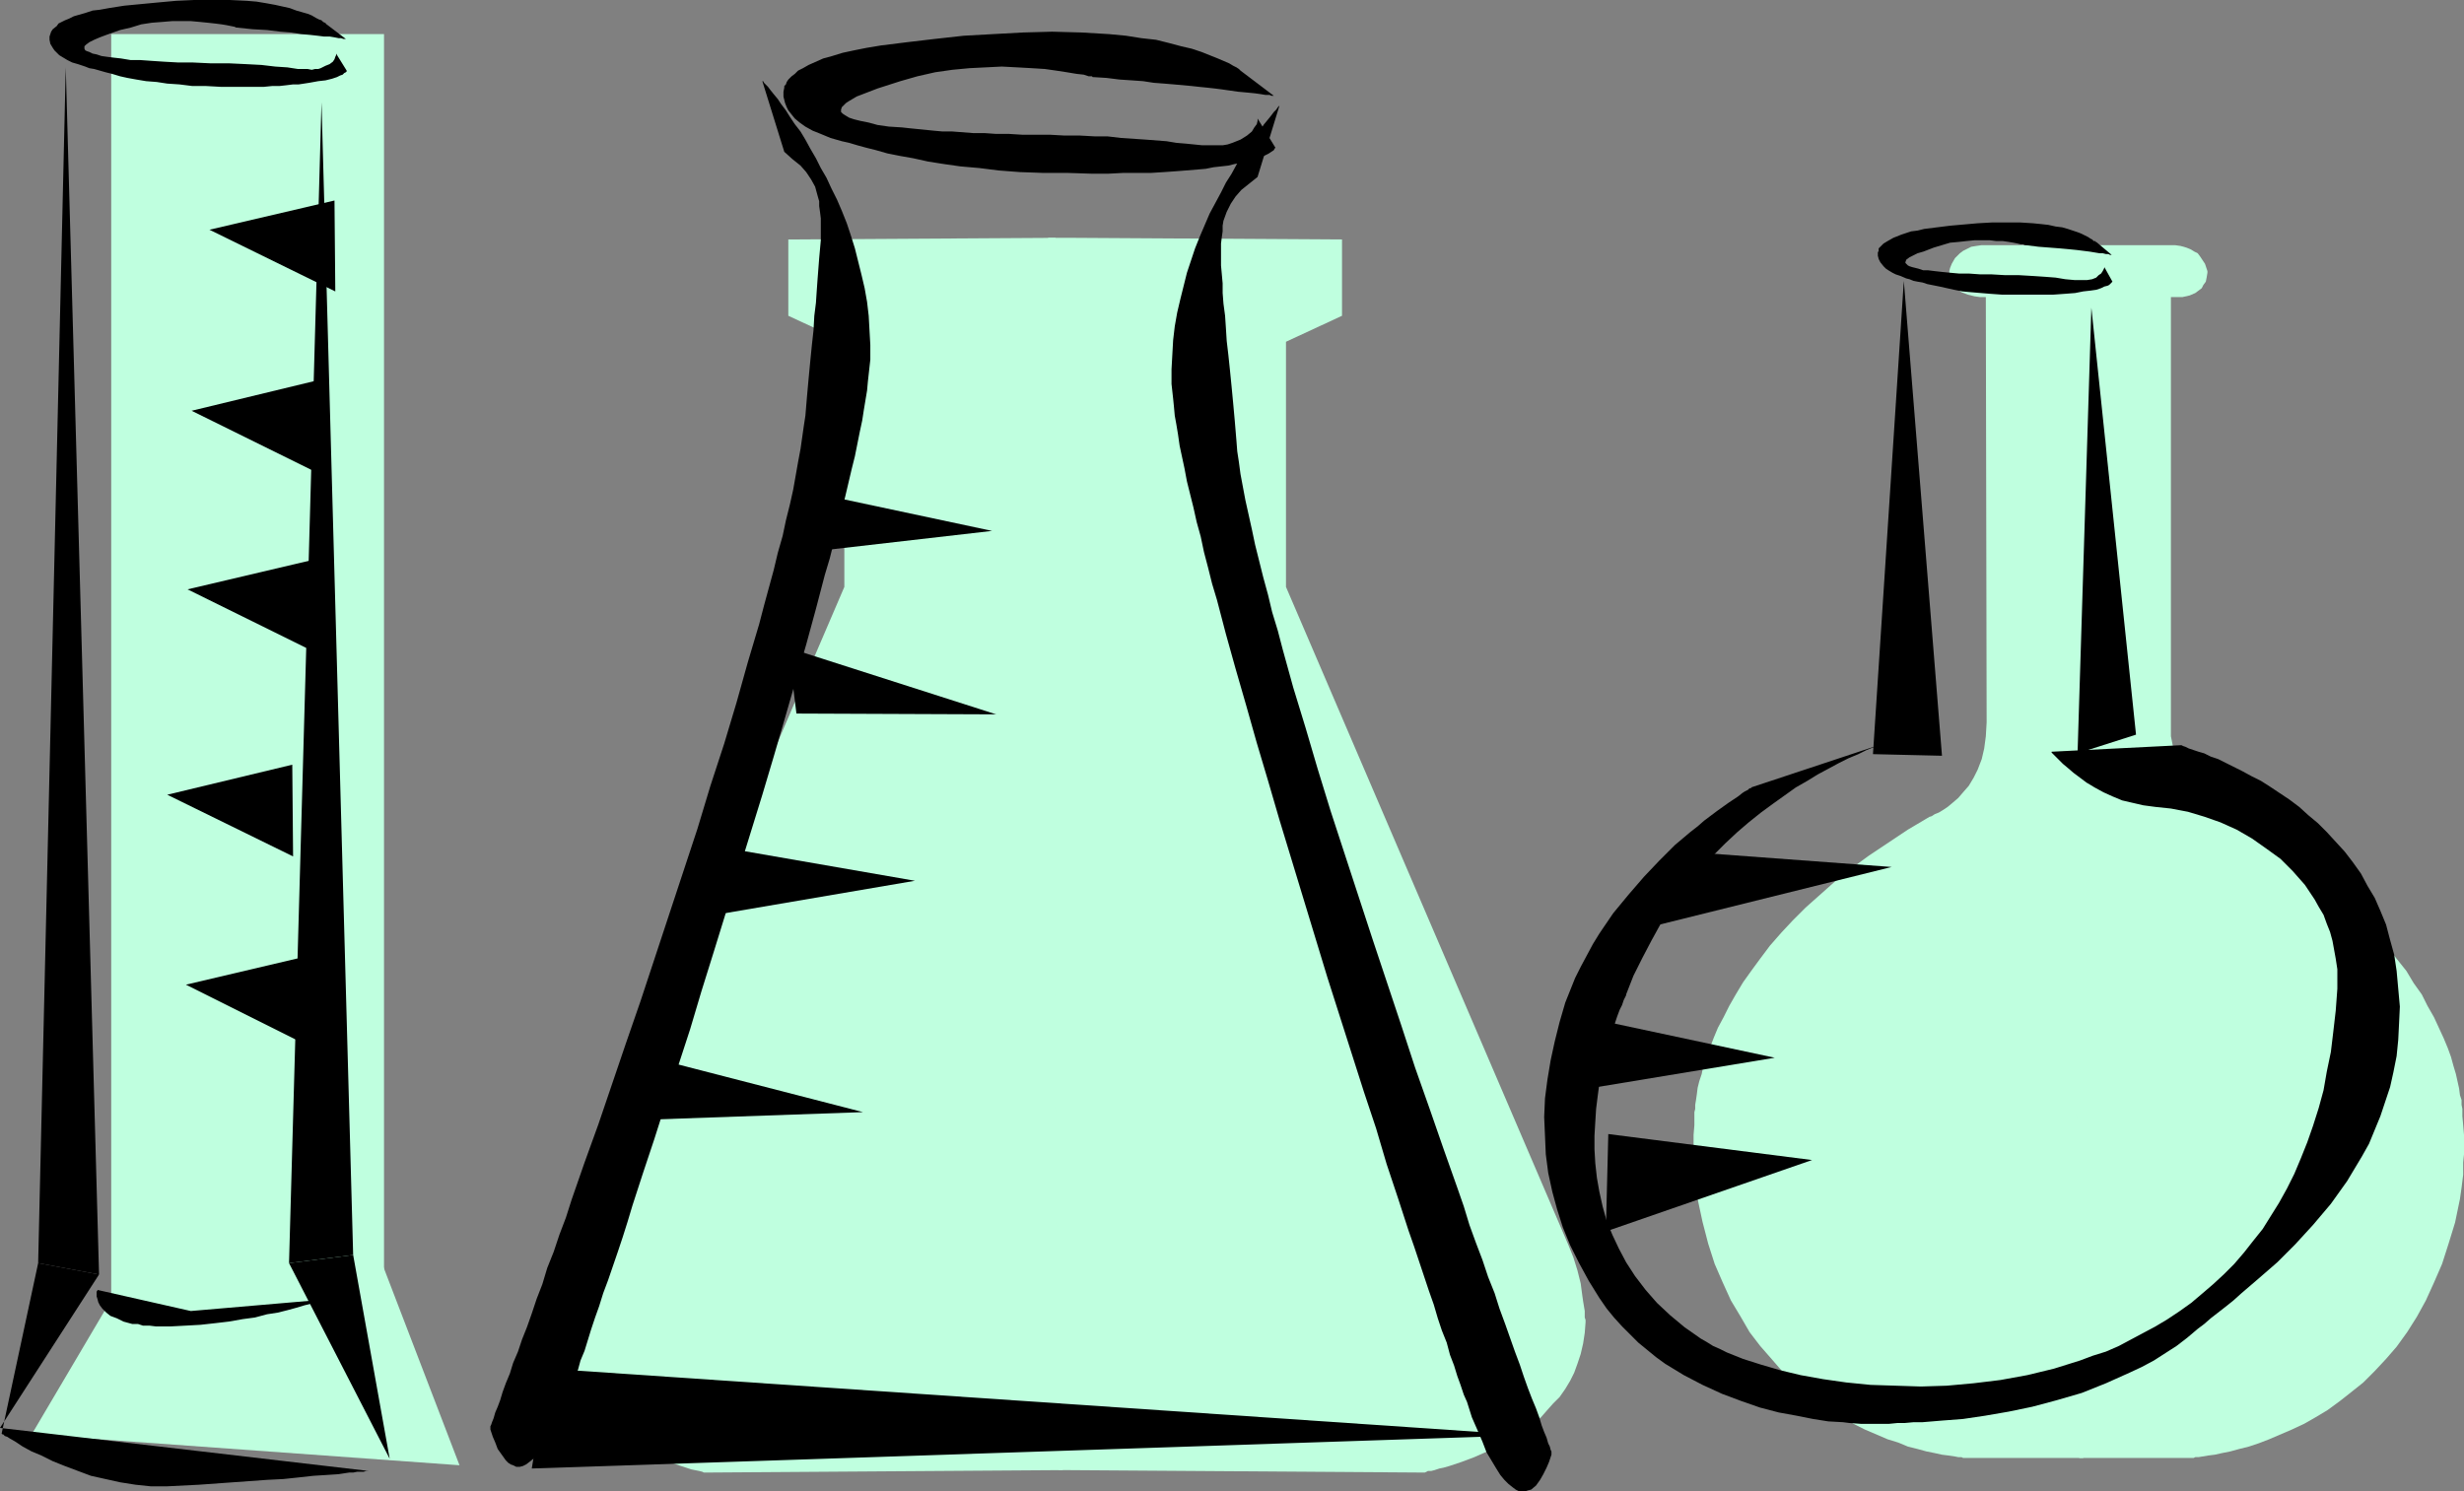
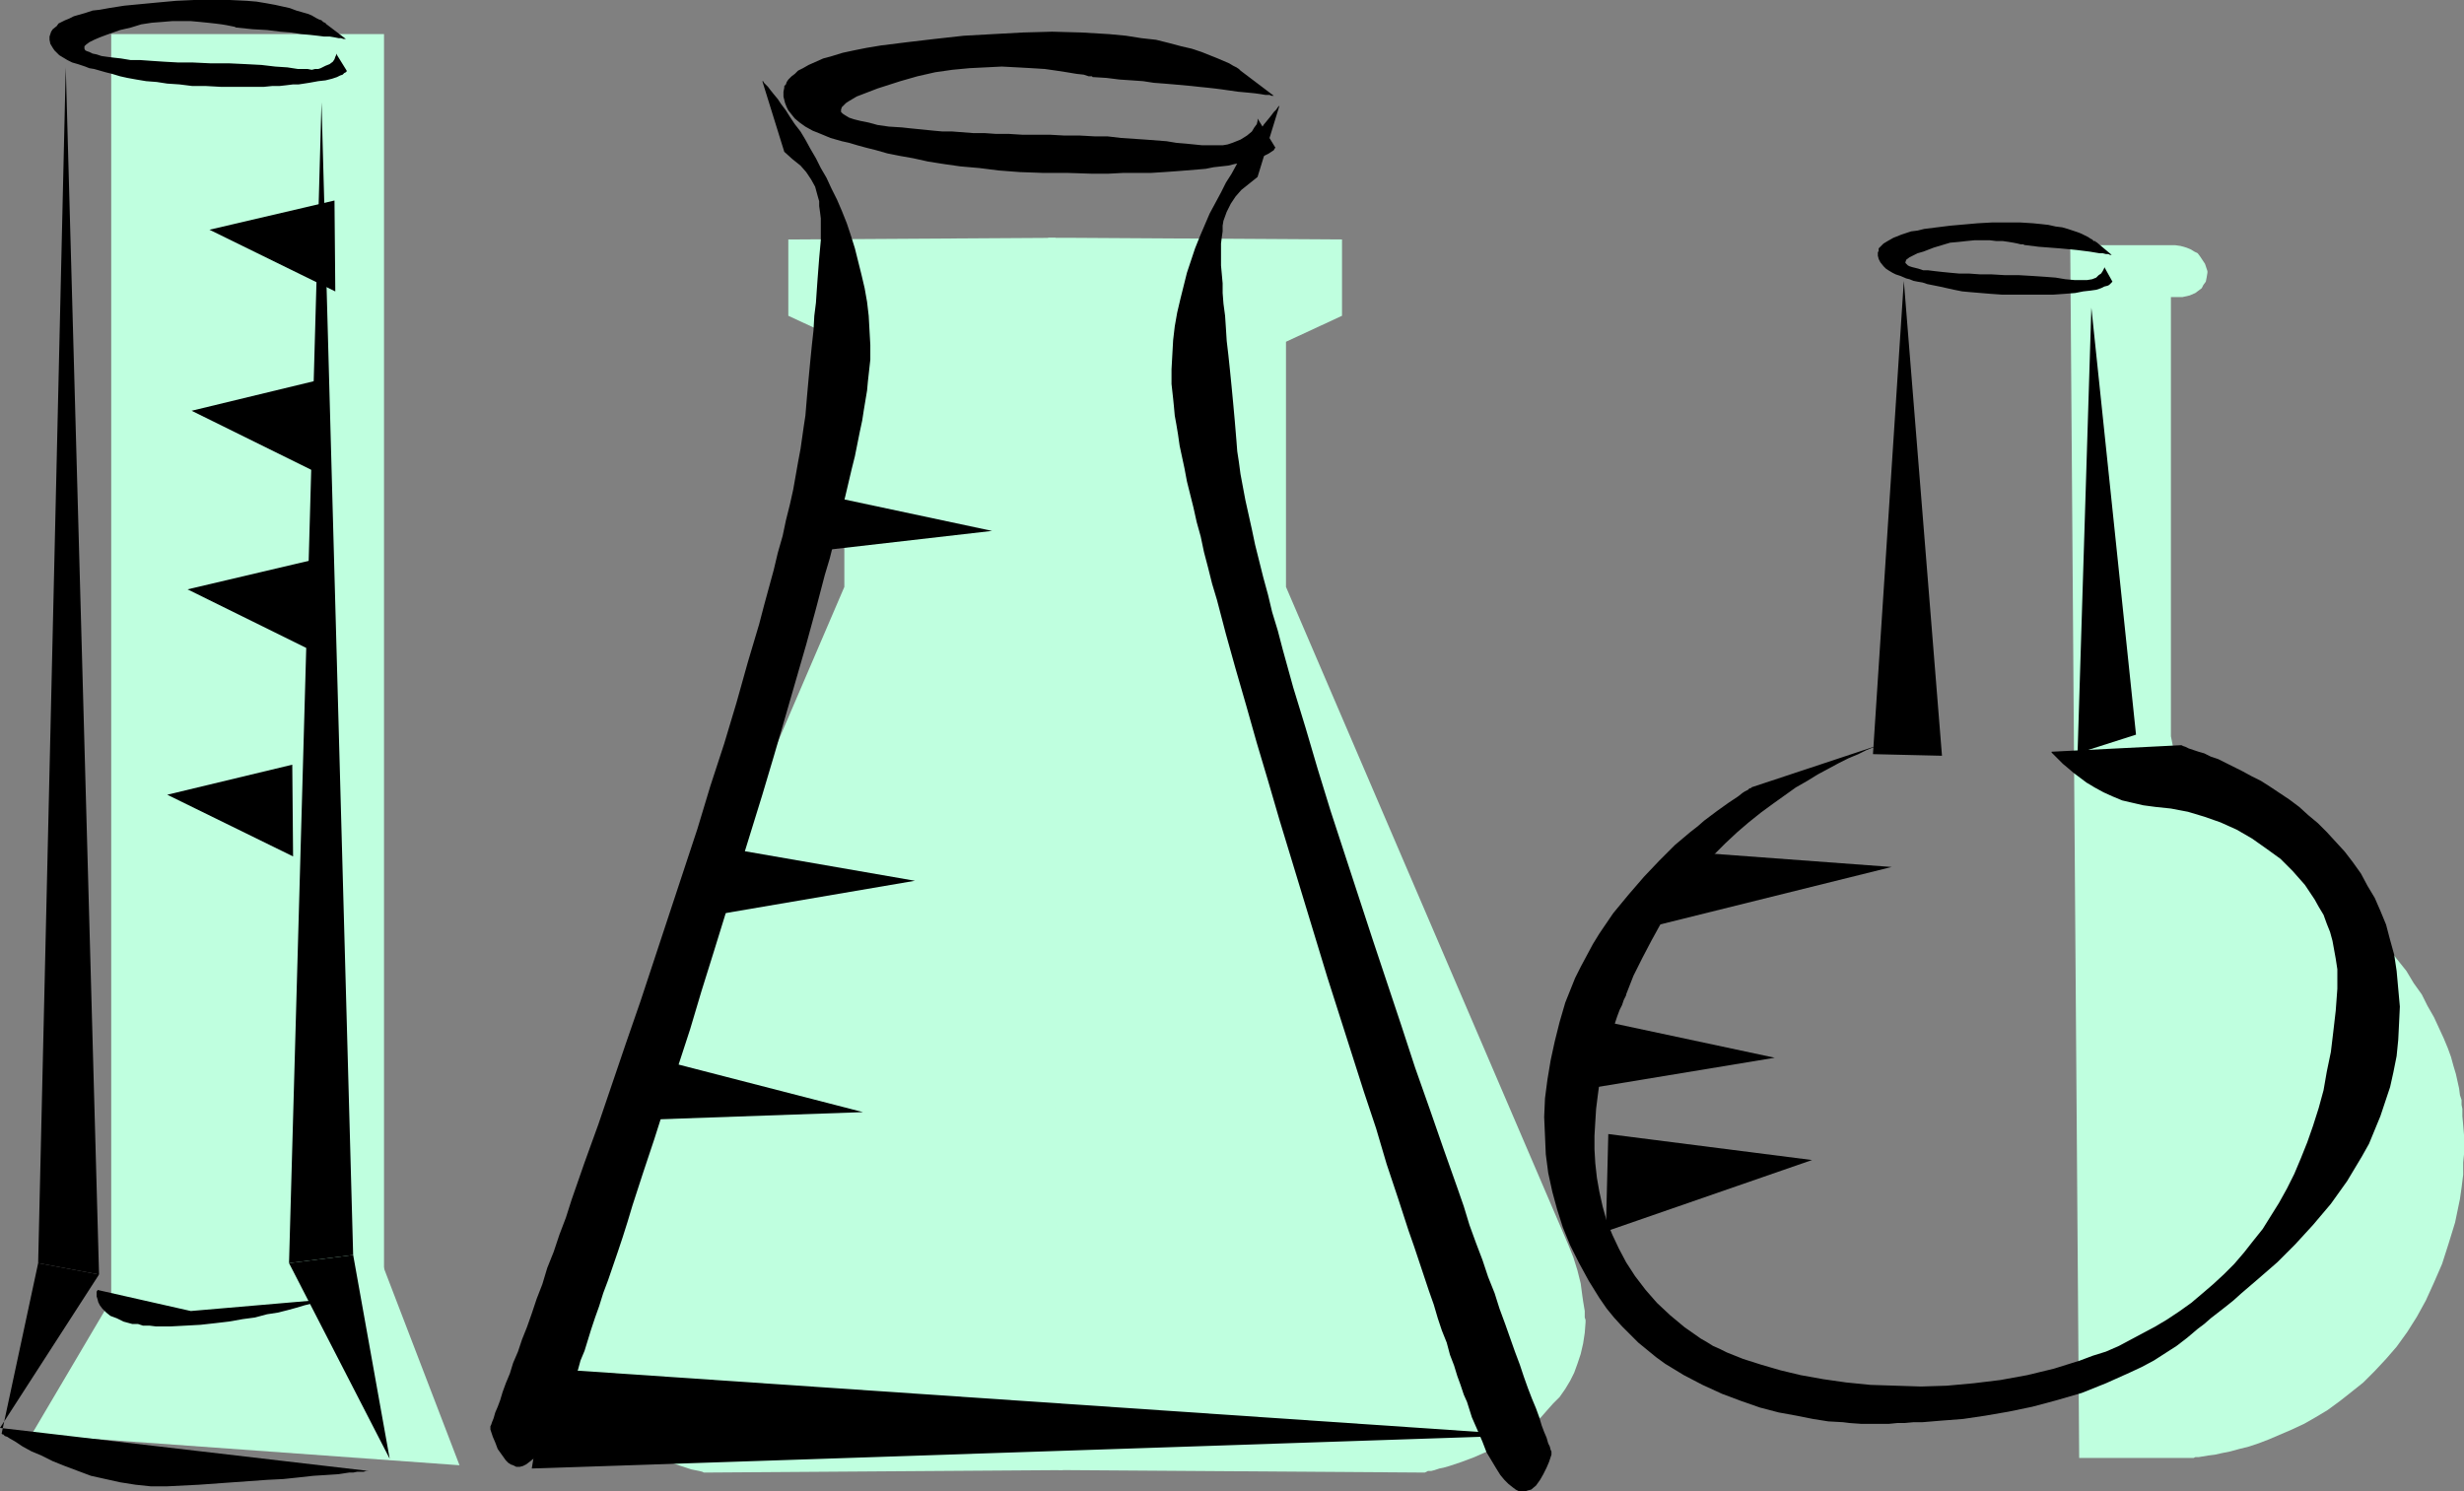
<svg xmlns="http://www.w3.org/2000/svg" xmlns:ns1="http://sodipodi.sourceforge.net/DTD/sodipodi-0.dtd" xmlns:ns2="http://www.inkscape.org/namespaces/inkscape" version="1.0" width="129.766mm" height="78.546mm" id="svg32" ns1:docname="Chemistry - Test Tubes 6.wmf">
  <rect width="100%" height="100%" fill="#808080" stroke="none" />
  <ns1:namedview id="namedview32" pagecolor="#ffffff" bordercolor="#000000" borderopacity="0.25" ns2:showpageshadow="2" ns2:pageopacity="0.0" ns2:pagecheckerboard="0" ns2:deskcolor="#d1d1d1" ns2:document-units="mm" />
  <defs id="defs1">
    <pattern id="WMFhbasepattern" patternUnits="userSpaceOnUse" width="6" height="6" x="0" y="0" />
  </defs>
  <path style="fill:#bfffdf;fill-opacity:1;fill-rule:evenodd;stroke:none" d="M 22.139,258.729 6.302,285.556 91.465,291.697 76.275,252.104 Z" id="path1" />
  <path style="fill:#bfffdf;fill-opacity:1;fill-rule:evenodd;stroke:none" d="M 76.437,258.729 V 6.787 H 22.139 V 258.729 Z" id="path2" />
  <path style="fill:#bfffdf;fill-opacity:1;fill-rule:evenodd;stroke:none" d="m 211.534,292.666 -71.104,0.485 v 0 h -0.323 l -0.323,-0.162 -0.646,-0.162 -0.808,-0.162 -0.808,-0.162 -0.97,-0.323 -0.97,-0.323 -2.424,-0.808 -2.747,-0.97 -2.747,-1.293 -3.07,-1.454 -2.909,-1.778 -2.909,-2.101 -1.454,-1.293 -1.293,-1.293 -1.293,-1.293 -1.131,-1.454 -1.131,-1.454 -0.97,-1.616 -0.808,-1.778 -0.808,-1.778 -0.646,-1.939 -0.323,-1.939 -0.323,-2.101 -0.162,-2.262 v -0.323 -0.646 l 0.162,-0.485 v -0.808 l 0.162,-0.97 0.162,-0.97 v -0.97 l 0.485,-2.424 0.646,-2.586 0.808,-2.586 0.97,-2.586 56.237,-131.062 V 68.036 L 156.913,62.864 V 47.673 l 53.166,-0.323 z" id="path3" />
  <path style="fill:#bfffdf;fill-opacity:1;fill-rule:evenodd;stroke:none" d="m 210.726,292.666 h 1.778 l 70.942,0.485 h 0.162 l 0.323,-0.162 0.323,-0.162 h 0.646 l 0.646,-0.162 0.97,-0.323 0.808,-0.162 1.131,-0.323 2.424,-0.808 2.586,-0.97 2.909,-1.293 2.909,-1.616 3.07,-1.778 2.909,-2.101 1.454,-1.131 1.131,-1.293 1.293,-1.454 1.293,-1.293 1.131,-1.616 0.97,-1.616 0.808,-1.616 0.646,-1.778 0.646,-1.939 0.485,-2.101 0.323,-2.101 0.162,-2.101 v -0.485 l -0.162,-0.485 v -0.646 -0.646 l -0.162,-0.97 -0.162,-0.97 -0.162,-1.131 -0.323,-2.424 -0.646,-2.586 -0.808,-2.586 -0.97,-2.424 -56.237,-131.062 V 68.036 L 267.125,62.864 V 47.673 l -53.166,-0.323 h -5.333 z" id="path4" />
-   <path style="fill:#bfffdf;fill-opacity:1;fill-rule:evenodd;stroke:none" d="m 413.211,48.805 h -17.291 -1.454 l -1.131,0.162 -0.97,0.162 -0.97,0.485 -0.646,0.323 -0.646,0.485 -0.485,0.485 -0.485,0.485 -0.646,1.131 -0.323,0.808 -0.162,0.646 v 0.162 l 0.162,0.97 0.162,0.808 0.485,0.808 0.485,0.646 1.131,0.808 1.293,0.485 1.293,0.323 1.131,0.162 h 1.131 l 0.162,84.519 v 0.162 l -0.162,2.747 -0.323,2.424 -0.485,2.101 -0.808,2.101 -0.808,1.616 -0.97,1.616 -1.131,1.293 -0.97,1.131 -1.131,0.97 -0.97,0.808 -0.97,0.646 -0.808,0.485 -0.808,0.323 -0.485,0.323 -0.323,0.162 h -0.162 l -4.363,2.586 -3.878,2.586 -3.878,2.586 -3.555,2.586 -3.232,2.586 -2.909,2.586 -2.909,2.586 -2.586,2.586 -2.262,2.424 -2.262,2.586 -1.939,2.586 -1.778,2.424 -1.616,2.262 -1.454,2.424 -1.293,2.262 -1.131,2.262 -1.131,2.101 -0.808,1.939 -0.808,2.101 -0.646,1.778 -0.646,1.778 -0.323,1.616 -0.485,1.454 -0.323,1.293 -0.162,1.293 -0.162,1.131 -0.162,0.97 v 0.808 l -0.162,0.646 v 0.808 1.778 l -0.162,1.939 v 3.717 1.616 1.778 l 0.162,0.485 v 0.323 l 0.323,2.424 0.323,2.424 0.97,4.525 1.131,4.363 1.293,4.04 1.616,3.717 1.616,3.555 1.939,3.232 1.778,3.07 2.101,2.747 2.262,2.586 2.101,2.424 2.424,2.262 2.262,1.939 2.262,1.778 2.586,1.616 2.262,1.454 2.424,1.454 2.262,1.131 2.262,0.97 2.262,0.97 2.101,0.646 1.939,0.808 1.939,0.485 1.778,0.485 1.616,0.323 1.454,0.323 1.293,0.162 1.131,0.162 0.808,0.162 h 0.646 l 0.323,0.162 h 0.162 22.624 1.131 z" id="path5" />
  <path style="fill:#bfffdf;fill-opacity:1;fill-rule:evenodd;stroke:none" d="m 413.857,290.242 h 22.624 0.162 l 0.323,-0.162 h 0.646 l 0.97,-0.162 0.97,-0.162 1.293,-0.162 1.454,-0.323 1.616,-0.323 1.778,-0.485 1.939,-0.485 1.939,-0.646 2.101,-0.808 2.262,-0.97 2.262,-0.97 2.424,-1.131 2.262,-1.293 2.424,-1.454 2.424,-1.778 2.262,-1.778 2.424,-1.939 2.262,-2.262 2.262,-2.424 2.101,-2.424 2.101,-2.909 1.939,-3.07 1.778,-3.232 1.616,-3.555 1.616,-3.717 1.293,-4.04 1.293,-4.202 0.97,-4.687 0.323,-2.262 0.323,-2.586 v -0.323 -0.323 -1.778 l 0.162,-1.616 v -3.879 l -0.162,-1.939 -0.162,-1.778 v -0.808 -0.646 l -0.162,-0.808 v -0.97 l -0.323,-0.97 -0.162,-1.293 -0.323,-1.454 -0.323,-1.454 -0.485,-1.616 -0.485,-1.778 -0.646,-1.778 -0.808,-1.939 -0.97,-2.101 -0.97,-2.101 -1.293,-2.262 -1.131,-2.262 -1.616,-2.262 -1.454,-2.424 -1.939,-2.424 -1.939,-2.586 -2.262,-2.424 -2.262,-2.586 -2.586,-2.586 -2.747,-2.586 -3.07,-2.586 -3.232,-2.586 -3.555,-2.586 -3.717,-2.586 -4.04,-2.586 -4.363,-2.424 -0.162,-0.162 -0.323,-0.162 -0.485,-0.162 -0.646,-0.323 -0.97,-0.646 -0.97,-0.646 -0.97,-0.646 -1.131,-0.97 -0.97,-1.131 -0.97,-1.454 -0.97,-1.454 -0.808,-1.778 -0.808,-2.101 -0.485,-2.101 -0.485,-2.424 v -2.747 -84.681 h 1.131 1.131 l 1.454,-0.323 1.131,-0.485 0.646,-0.485 0.646,-0.485 0.323,-0.646 0.485,-0.646 0.162,-0.808 0.162,-0.97 v -0.323 l -0.162,-0.485 -0.323,-0.97 -0.646,-0.97 -0.323,-0.485 -0.485,-0.646 -0.646,-0.323 -0.808,-0.485 -0.808,-0.323 -1.131,-0.323 -1.131,-0.162 h -1.293 -17.453 -2.101 z" id="path6" />
  <path style="fill:#000000;fill-opacity:1;fill-rule:evenodd;stroke:none" d="M 7.595,251.457 19.715,253.72 13.09,13.413 Z" id="path7" />
  <path style="fill:#000000;fill-opacity:1;fill-rule:evenodd;stroke:none" d="M 57.53,251.457 70.296,249.841 63.994,20.362 Z" id="path8" />
  <path style="fill:#000000;fill-opacity:1;fill-rule:evenodd;stroke:none" d="M 0,284.263 19.715,253.72 7.595,251.457 0.323,285.394 v 0 l 0.162,0.162 h 0.162 l 0.323,0.323 0.485,0.162 0.485,0.323 1.131,0.646 1.454,0.97 1.778,0.97 1.939,0.808 2.262,1.131 2.424,0.97 2.586,0.97 2.586,0.97 2.909,0.646 2.909,0.646 3.07,0.485 3.07,0.323 h 3.07 l 3.232,-0.162 3.232,-0.162 6.787,-0.485 6.787,-0.485 3.232,-0.162 3.07,-0.323 2.909,-0.323 2.586,-0.162 2.424,-0.162 2.101,-0.323 h 0.808 l 0.808,-0.162 h 0.808 0.485 l 0.485,-0.162 h 0.323 0.162 z" id="path9" />
  <path style="fill:#000000;fill-opacity:1;fill-rule:evenodd;stroke:none" d="m 57.53,251.457 12.766,-1.616 7.272,40.563 z" id="path10" />
  <path style="fill:#000000;fill-opacity:1;fill-rule:evenodd;stroke:none" d="m 37.976,260.992 26.341,-2.262 h -0.162 l -0.485,0.162 -0.808,0.323 -0.97,0.323 -1.293,0.323 -1.616,0.485 -1.778,0.485 -1.939,0.485 -2.101,0.323 -2.424,0.646 -2.424,0.323 -2.747,0.485 -2.747,0.323 -2.909,0.323 -2.909,0.162 -3.07,0.162 h -2.909 l -1.293,-0.162 h -1.293 l -0.97,-0.323 H 26.341 l -1.778,-0.485 -1.293,-0.646 -1.293,-0.485 -0.808,-0.646 -0.808,-0.808 -0.485,-0.646 -0.323,-0.646 -0.162,-0.646 -0.162,-0.485 v -0.97 l 0.162,-0.162 v -0.162 z" id="path11" />
  <path style="fill:#000000;fill-opacity:1;fill-rule:evenodd;stroke:none" d="m 151.742,16.16 h 0.162 l 0.162,0.323 0.323,0.323 0.485,0.485 0.485,0.646 0.646,0.808 0.808,0.97 0.646,0.97 0.97,1.293 0.808,1.293 0.97,1.454 1.131,1.454 0.97,1.616 0.97,1.778 1.131,1.939 0.97,1.939 1.131,1.939 0.97,2.101 1.131,2.262 0.97,2.262 0.97,2.424 0.808,2.424 0.808,2.586 0.646,2.586 0.646,2.586 0.646,2.747 0.485,2.747 0.323,2.747 0.162,2.909 0.162,2.909 v 2.909 l -0.323,2.909 -0.162,1.454 -0.162,1.778 -0.323,1.939 -0.323,1.939 -0.323,2.101 -0.485,2.262 -0.485,2.424 -0.485,2.424 -0.646,2.586 -0.646,2.747 -0.646,2.747 -0.808,3.07 -0.646,2.909 -0.808,3.07 -0.808,3.232 -0.97,3.232 -1.778,6.787 -1.939,7.111 -2.101,7.272 -2.101,7.272 -2.262,7.757 -2.262,7.595 -4.848,15.676 -4.848,15.676 -2.424,7.757 -2.262,7.595 -2.424,7.434 -2.424,7.272 -2.262,7.111 -2.262,6.787 -2.101,6.464 -0.97,3.232 -0.97,3.071 -0.97,2.909 -1.939,5.656 -0.97,2.586 -0.808,2.586 -0.808,2.262 -0.808,2.424 -0.646,2.101 -0.646,2.101 -0.808,1.939 -0.485,1.778 -0.646,1.616 -1.131,2.909 -0.97,2.586 -0.97,2.262 -0.97,2.101 -0.808,1.778 -0.97,1.454 -0.808,1.293 -0.808,0.97 -0.808,0.808 -0.808,0.646 -0.646,0.485 -0.646,0.323 -0.646,0.162 h -0.646 l -0.646,-0.323 -0.485,-0.162 -0.485,-0.323 -0.485,-0.485 -0.808,-1.131 -0.808,-1.131 -0.485,-1.293 -0.485,-1.131 -0.323,-0.97 -0.162,-0.485 v -0.323 -0.162 0 -0.162 l 0.162,-0.323 0.162,-0.485 0.323,-0.808 0.323,-1.131 0.485,-1.131 0.485,-1.293 0.485,-1.616 0.646,-1.778 0.808,-1.939 0.646,-2.101 0.97,-2.262 0.808,-2.424 0.97,-2.424 0.97,-2.747 0.97,-2.909 1.131,-2.909 0.97,-3.232 1.293,-3.232 1.131,-3.394 1.293,-3.394 1.131,-3.555 1.293,-3.717 1.293,-3.717 2.747,-7.595 2.747,-8.08 2.747,-8.08 2.909,-8.403 5.656,-17.13 5.656,-17.13 2.586,-8.565 2.747,-8.403 2.424,-8.08 2.262,-8.08 2.262,-7.595 0.97,-3.717 1.939,-7.111 0.808,-3.394 0.97,-3.394 0.646,-3.07 0.808,-3.232 0.646,-2.909 0.485,-2.747 0.485,-2.747 0.485,-2.586 0.323,-2.262 0.323,-2.262 0.323,-2.101 0.323,-3.879 0.323,-3.555 0.323,-3.394 0.323,-3.232 0.323,-2.909 0.162,-2.909 0.323,-2.586 0.162,-2.424 0.162,-2.262 0.162,-2.101 0.162,-2.101 0.162,-1.778 0.162,-1.778 v -4.363 l -0.162,-1.293 -0.162,-1.131 v -0.97 l -0.323,-1.131 -0.485,-1.778 -0.808,-1.454 -0.97,-1.454 -1.131,-1.293 -1.616,-1.293 -1.616,-1.454 z" id="path12" />
  <path style="fill:#000000;fill-opacity:1;fill-rule:evenodd;stroke:none" d="m 254.681,21.009 -0.162,0.162 -0.162,0.162 -0.323,0.485 -0.485,0.485 -0.485,0.646 -0.646,0.808 -0.808,0.97 -0.646,0.97 -0.97,1.131 -0.97,1.454 -0.808,1.293 -1.131,1.616 -0.97,1.616 -0.97,1.778 -1.131,1.778 -0.97,1.939 -1.131,2.101 -1.131,2.101 -0.97,2.262 -0.97,2.262 -0.97,2.424 -0.808,2.424 -0.808,2.424 -0.646,2.586 -0.646,2.586 -0.646,2.747 -0.485,2.747 -0.323,2.747 -0.162,2.909 -0.162,2.909 v 2.909 l 0.323,2.909 0.162,1.616 0.162,1.778 0.323,1.778 0.323,1.939 0.323,2.262 0.485,2.262 0.485,2.262 0.485,2.586 0.646,2.586 0.646,2.586 0.646,2.909 0.808,2.909 0.646,3.07 0.808,3.07 0.808,3.232 0.97,3.232 1.778,6.787 1.939,6.949 2.101,7.272 2.101,7.434 2.262,7.595 2.262,7.757 9.534,31.351 2.424,7.595 2.424,7.595 2.424,7.595 2.424,7.272 2.101,7.111 2.262,6.787 2.101,6.464 1.131,3.232 0.97,2.909 0.97,2.909 0.97,2.909 0.97,2.747 0.808,2.747 0.808,2.424 0.97,2.424 0.646,2.424 0.808,2.101 0.646,2.101 0.646,1.778 0.646,1.939 0.646,1.454 0.97,3.07 1.131,2.586 0.97,2.262 0.808,2.101 0.97,1.616 0.97,1.616 0.808,1.293 0.808,0.97 0.808,0.808 0.808,0.646 0.646,0.485 0.646,0.323 h 0.646 0.646 l 0.485,-0.162 0.646,-0.162 0.97,-0.808 0.808,-1.131 0.646,-1.131 0.646,-1.293 0.485,-1.131 0.323,-0.97 0.162,-0.485 v -0.323 -0.162 0 -0.162 l -0.162,-0.323 -0.162,-0.646 -0.323,-0.646 -0.323,-1.131 -0.485,-1.131 -0.485,-1.293 -0.485,-1.616 -0.646,-1.778 -0.808,-1.939 -0.808,-2.101 -0.808,-2.262 -0.808,-2.424 -0.97,-2.586 -0.97,-2.747 -0.97,-2.747 -1.131,-3.071 -0.97,-3.07 -1.293,-3.232 -1.131,-3.394 -1.293,-3.394 -1.293,-3.555 -1.131,-3.717 -1.293,-3.717 -2.747,-7.757 -2.747,-7.919 -2.909,-8.242 -2.747,-8.403 -5.656,-16.969 -5.656,-17.292 -2.747,-8.403 -2.586,-8.403 -2.424,-8.242 -2.424,-7.919 -2.101,-7.595 -0.97,-3.717 -1.131,-3.717 -0.808,-3.394 -0.97,-3.555 -0.808,-3.232 -0.808,-3.232 -0.646,-3.071 -0.646,-2.909 -0.646,-2.909 -0.485,-2.586 -0.485,-2.586 -0.323,-2.424 -0.323,-2.101 -0.162,-2.101 -0.323,-3.879 -0.323,-3.555 -0.323,-3.394 -0.323,-3.232 -0.323,-3.07 -0.323,-2.747 -0.162,-2.586 -0.162,-2.424 -0.323,-2.424 -0.162,-2.101 V 56.4 l -0.162,-1.778 -0.162,-1.778 v -1.616 -1.454 -1.293 l 0.162,-1.293 0.162,-1.131 v -1.131 l 0.162,-0.97 0.646,-1.778 0.808,-1.616 0.97,-1.454 1.131,-1.293 1.616,-1.293 1.616,-1.293 z" id="path13" />
  <path style="fill:#000000;fill-opacity:1;fill-rule:evenodd;stroke:none" d="m 109.08,272.466 -3.232,19.877 198.121,-6.626 z" id="path14" />
  <path style="fill:#000000;fill-opacity:1;fill-rule:evenodd;stroke:none" d="m 372.811,150.131 13.736,0.323 -7.595,-94.539 z" id="path15" />
  <path style="fill:#000000;fill-opacity:1;fill-rule:evenodd;stroke:none" d="m 413.534,149.969 11.635,-3.717 -8.888,-85.004 z" id="path16" />
  <path style="fill:#000000;fill-opacity:1;fill-rule:evenodd;stroke:none" d="m 335.481,167.746 -2.586,1.616 43.632,3.232 -46.218,11.474 z" id="path17" />
  <path style="fill:#000000;fill-opacity:1;fill-rule:evenodd;stroke:none" d="m 316.897,202.814 0.162,13.736 36.198,-5.979 z" id="path18" />
  <path style="fill:#000000;fill-opacity:1;fill-rule:evenodd;stroke:none" d="m 320.129,225.762 -0.485,19.393 41.046,-14.221 z" id="path19" />
  <path style="fill:#000000;fill-opacity:1;fill-rule:evenodd;stroke:none" d="m 162.569,98.256 -3.07,11.797 37.976,-4.363 z" id="path20" />
-   <path style="fill:#000000;fill-opacity:1;fill-rule:evenodd;stroke:none" d="m 156.913,128.961 1.616,13.09 39.754,0.162 z" id="path21" />
  <path style="fill:#000000;fill-opacity:1;fill-rule:evenodd;stroke:none" d="m 147.702,169.362 -6.302,12.928 40.723,-6.949 z" id="path22" />
  <path style="fill:#000000;fill-opacity:1;fill-rule:evenodd;stroke:none" d="m 130.411,210.733 -4.686,12.282 46.056,-1.616 z" id="path23" />
  <path style="fill:#000000;fill-opacity:1;fill-rule:evenodd;stroke:none" d="m 66.579,39.916 0.162,18.1 -25.048,-12.282 z" id="path24" />
  <path style="fill:#000000;fill-opacity:1;fill-rule:evenodd;stroke:none" d="m 62.862,75.793 0.162,18.261 -24.886,-12.282 z" id="path25" />
  <path style="fill:#000000;fill-opacity:1;fill-rule:evenodd;stroke:none" d="m 62.054,111.507 0.162,18.1 -24.886,-12.282 z" id="path26" />
  <path style="fill:#000000;fill-opacity:1;fill-rule:evenodd;stroke:none" d="m 58.176,152.232 0.162,18.261 -25.048,-12.282 z" id="path27" />
-   <path style="fill:#000000;fill-opacity:1;fill-rule:evenodd;stroke:none" d="m 61.731,190.209 0.162,18.261 -24.886,-12.444 z" id="path28" />
  <path style="fill:#000000;fill-opacity:1;fill-rule:evenodd;stroke:none" d="M 64.802,4.687 V 4.525 h -0.162 L 64.317,4.363 63.994,4.04 63.509,3.879 62.862,3.555 62.054,3.07 61.246,2.747 60.115,2.424 58.984,2.101 57.691,1.616 56.237,1.293 54.782,0.97 53.005,0.646 51.066,0.323 49.126,0.162 45.733,0 H 42.178 38.622 L 35.067,0.162 31.512,0.485 28.118,0.808 24.725,1.131 21.654,1.616 19.877,1.939 18.422,2.101 16.968,2.586 15.837,2.909 14.706,3.232 13.736,3.717 12.928,4.04 12.282,4.363 11.635,4.687 11.312,5.171 10.504,5.818 10.181,6.303 10.019,6.787 9.858,7.272 v 0.646 l 0.162,0.808 0.485,0.808 0.323,0.485 0.97,0.97 0.808,0.485 0.808,0.485 0.97,0.485 1.131,0.323 1.454,0.485 0.808,0.323 0.97,0.162 1.131,0.323 1.131,0.323 1.293,0.323 1.616,0.485 1.454,0.323 1.778,0.323 1.939,0.323 2.101,0.162 2.101,0.323 2.424,0.162 2.586,0.323 h 2.747 l 2.909,0.162 h 3.07 1.939 1.778 1.778 l 1.616,-0.162 h 1.454 l 1.454,-0.162 1.293,-0.162 h 1.131 l 2.101,-0.323 1.778,-0.323 1.454,-0.162 1.293,-0.323 0.97,-0.323 0.646,-0.323 0.485,-0.162 0.323,-0.323 0.323,-0.162 0.162,-0.162 V 14.06 L 66.902,10.666 v 0 0.323 l -0.162,0.323 -0.162,0.485 -0.323,0.485 -0.646,0.485 -0.808,0.323 -0.97,0.485 -0.485,0.162 h -0.646 l -0.646,0.162 -0.808,-0.162 h -1.939 l -2.101,-0.323 -2.424,-0.162 -2.747,-0.323 -3.07,-0.162 -3.394,-0.162 H 41.854 L 38.461,12.444 H 35.552 L 32.643,12.282 30.219,12.12 27.957,11.959 H 26.018 L 24.078,11.636 22.624,11.474 21.331,11.312 20.2,11.151 19.23,10.828 18.422,10.666 17.776,10.343 17.291,10.181 16.968,10.02 16.806,9.696 V 9.535 9.211 l 0.323,-0.323 0.646,-0.485 0.97,-0.485 1.131,-0.485 1.293,-0.485 2.747,-0.97 2.101,-0.485 2.101,-0.646 2.101,-0.323 2.101,-0.162 1.939,-0.162 h 1.939 1.778 l 1.778,0.162 1.616,0.162 1.454,0.162 1.293,0.162 0.97,0.162 0.808,0.162 0.808,0.162 0.323,0.162 h 0.162 l 3.07,0.323 2.909,0.162 2.586,0.323 2.101,0.162 2.101,0.323 1.778,0.162 1.454,0.162 1.293,0.162 h 1.131 l 0.97,0.162 0.808,0.162 h 0.485 l 0.485,0.162 h 0.323 0.162 v 0 z" id="path29" />
  <path style="fill:#000000;fill-opacity:1;fill-rule:evenodd;stroke:none" d="m 417.251,48.158 h -0.162 v -0.162 h -0.323 l -0.323,-0.323 -0.323,-0.162 -0.485,-0.323 -0.646,-0.323 -0.646,-0.323 -0.808,-0.323 -0.97,-0.323 -0.97,-0.323 -1.131,-0.323 -1.293,-0.162 -1.454,-0.323 -1.454,-0.162 -1.616,-0.162 -2.586,-0.162 h -2.747 -2.747 l -2.909,0.162 -5.494,0.485 -2.586,0.323 -2.586,0.323 -1.293,0.323 -1.293,0.162 -0.97,0.323 -0.97,0.323 -0.808,0.323 -0.808,0.323 -1.131,0.646 -0.808,0.485 -0.646,0.646 -0.323,0.323 v 0.485 l -0.162,0.323 v 0.646 l 0.162,0.646 0.323,0.646 0.646,0.808 0.485,0.485 0.485,0.323 0.808,0.485 0.646,0.323 0.97,0.323 1.131,0.485 0.646,0.162 0.808,0.323 0.808,0.162 0.97,0.162 0.97,0.323 2.424,0.485 1.454,0.323 1.454,0.323 1.616,0.323 1.778,0.162 1.939,0.162 1.939,0.162 2.262,0.162 h 2.262 2.424 1.454 1.454 2.586 l 2.262,-0.162 2.101,-0.162 1.616,-0.323 1.454,-0.162 1.131,-0.162 0.97,-0.323 0.646,-0.323 0.646,-0.162 0.323,-0.162 0.323,-0.323 0.162,-0.162 0.162,-0.162 -1.616,-2.909 v 0.162 l -0.162,0.323 -0.162,0.323 -0.323,0.485 -0.485,0.323 -0.485,0.485 -0.808,0.323 -0.97,0.162 h -1.131 -1.454 l -1.778,-0.162 -1.939,-0.323 -2.101,-0.162 -2.424,-0.162 -2.747,-0.162 h -2.747 l -2.747,-0.162 h -2.262 l -2.262,-0.162 h -1.939 l -1.778,-0.162 -1.616,-0.162 -1.454,-0.162 -1.293,-0.162 h -0.97 l -0.97,-0.323 -0.646,-0.162 -0.646,-0.162 -0.485,-0.162 -0.323,-0.162 -0.323,-0.323 -0.162,-0.162 v -0.162 l 0.162,-0.485 0.646,-0.485 0.646,-0.323 0.97,-0.485 1.131,-0.323 2.101,-0.808 1.616,-0.485 1.616,-0.485 1.778,-0.162 1.454,-0.162 1.616,-0.162 h 3.07 l 1.293,0.162 h 1.293 l 1.131,0.162 0.97,0.162 0.808,0.162 0.646,0.162 h 0.485 l 0.323,0.162 h 0.162 l 2.586,0.323 2.101,0.162 2.101,0.162 1.778,0.162 1.616,0.162 1.293,0.162 1.293,0.162 0.97,0.162 0.97,0.162 h 0.646 l 0.646,0.162 h 0.485 l 0.323,0.162 h 0.162 0.162 z" id="path30" />
  <path style="fill:#000000;fill-opacity:1;fill-rule:evenodd;stroke:none" d="m 246.925,14.06 v 0 l -0.323,-0.323 -0.485,-0.323 -0.646,-0.323 -0.808,-0.485 -1.131,-0.485 -1.131,-0.485 -1.616,-0.646 -1.616,-0.646 -1.939,-0.646 -2.101,-0.485 -2.424,-0.646 -2.586,-0.646 -2.909,-0.323 -3.07,-0.485 -3.394,-0.323 -5.494,-0.323 -5.818,-0.162 -5.818,0.162 -5.979,0.323 -5.818,0.323 -5.818,0.646 -5.494,0.646 -5.171,0.646 -2.909,0.485 -2.424,0.485 -2.262,0.485 -2.101,0.646 -1.778,0.485 -1.454,0.646 -1.454,0.646 -1.131,0.646 -0.97,0.485 -0.646,0.646 -0.646,0.485 -0.646,0.646 -0.323,0.485 -0.162,0.485 -0.323,0.323 v 0.323 l -0.162,0.808 v 0.97 l 0.162,0.646 0.162,0.646 0.323,0.808 0.323,0.646 0.646,0.808 0.646,0.808 0.97,0.808 1.131,0.808 1.454,0.808 1.616,0.646 1.939,0.808 2.262,0.646 1.454,0.323 1.616,0.485 1.778,0.485 1.939,0.485 2.262,0.646 2.424,0.485 2.747,0.485 2.909,0.646 3.07,0.485 3.394,0.485 3.717,0.323 3.878,0.485 4.202,0.323 4.525,0.162 h 4.848 l 5.01,0.162 h 3.232 l 3.07,-0.162 h 2.747 2.747 l 2.586,-0.162 2.262,-0.162 2.101,-0.162 1.939,-0.162 1.939,-0.162 1.616,-0.323 1.454,-0.162 1.454,-0.162 1.293,-0.323 1.131,-0.162 1.131,-0.323 0.808,-0.162 0.808,-0.323 0.808,-0.162 1.131,-0.485 0.97,-0.485 0.485,-0.323 0.485,-0.323 0.162,-0.323 0.162,-0.162 v 0 l -3.555,-5.818 v 0.162 0.323 l -0.162,0.646 -0.485,0.646 -0.485,0.808 -0.97,0.808 -1.293,0.808 -0.808,0.323 -0.808,0.323 -0.97,0.323 -0.97,0.162 h -1.293 -1.293 -1.454 l -1.616,-0.162 -1.616,-0.162 -1.939,-0.162 -1.939,-0.323 -2.101,-0.162 -2.101,-0.162 -2.424,-0.162 -2.424,-0.162 -2.747,-0.323 h -2.586 l -2.909,-0.162 h -3.07 l -2.909,-0.162 h -2.909 -2.586 l -2.586,-0.162 h -2.586 l -2.262,-0.162 h -2.262 l -2.101,-0.162 -2.101,-0.162 h -1.939 l -1.778,-0.162 -1.616,-0.162 -1.616,-0.162 -1.616,-0.162 -1.454,-0.162 -2.586,-0.162 -2.262,-0.323 -1.778,-0.485 -1.616,-0.323 -1.293,-0.323 -0.97,-0.323 -0.808,-0.485 -0.485,-0.323 -0.323,-0.323 v -0.485 l 0.162,-0.485 0.323,-0.323 0.485,-0.485 0.485,-0.323 0.808,-0.485 0.808,-0.485 2.101,-0.808 2.101,-0.808 4.525,-1.454 3.394,-0.97 3.555,-0.808 3.394,-0.485 3.394,-0.323 3.232,-0.162 3.232,-0.162 3.07,0.162 2.909,0.162 2.586,0.162 2.262,0.323 2.101,0.323 1.939,0.323 1.454,0.162 0.485,0.162 0.485,0.162 h 0.485 0.162 l 0.162,0.162 h 0.162 l 2.586,0.162 2.586,0.323 2.424,0.162 2.262,0.162 2.101,0.323 2.101,0.162 1.939,0.162 1.778,0.162 1.778,0.162 1.454,0.162 1.616,0.162 1.454,0.162 1.293,0.162 1.131,0.162 2.262,0.323 1.778,0.162 1.616,0.162 1.131,0.162 0.97,0.162 h 0.808 l 0.323,0.162 h 0.323 0.162 z" id="path31" />
  <path style="fill:#000000;fill-opacity:1;fill-rule:evenodd;stroke:none" d="m 348.571,156.757 v 0.162 h -0.323 l -0.323,0.323 -0.646,0.323 -0.485,0.323 -0.808,0.646 -0.97,0.646 -0.97,0.646 -1.131,0.808 -1.131,0.808 -1.293,0.97 -1.293,0.97 -1.293,1.131 -1.454,1.131 -3.07,2.586 -3.07,3.07 -3.07,3.232 -3.07,3.555 -3.07,3.717 -2.747,4.04 -1.293,2.101 -2.424,4.525 -1.131,2.262 -0.97,2.424 -0.97,2.424 -1.131,3.879 -0.97,3.879 -0.808,3.717 -0.646,3.879 -0.485,3.717 -0.162,3.717 0.162,3.717 0.162,3.717 0.485,3.717 0.808,3.717 0.97,3.555 1.131,3.555 1.454,3.555 1.778,3.555 1.939,3.555 2.101,3.394 1.454,2.101 1.454,1.778 1.616,1.778 1.616,1.616 1.616,1.616 1.778,1.454 1.778,1.454 1.778,1.293 3.717,2.262 3.717,1.939 3.878,1.778 3.878,1.454 3.717,1.293 3.717,0.97 3.555,0.646 3.232,0.646 3.07,0.485 2.909,0.162 1.293,0.162 2.262,0.162 h 0.97 4.686 l 1.616,-0.162 h 1.454 l 1.778,-0.162 h 1.778 l 3.878,-0.323 4.202,-0.323 4.363,-0.646 4.686,-0.808 4.686,-0.97 4.848,-1.293 5.01,-1.454 4.848,-1.939 4.686,-2.101 2.424,-1.131 2.424,-1.293 2.262,-1.454 2.262,-1.454 2.101,-1.616 2.101,-1.778 1.293,-0.97 1.293,-1.131 1.454,-1.131 1.454,-1.131 1.616,-1.293 1.616,-1.454 3.394,-2.909 3.717,-3.232 3.555,-3.555 3.555,-3.879 1.778,-2.101 1.778,-2.101 1.616,-2.262 1.616,-2.262 1.454,-2.424 1.454,-2.424 1.454,-2.586 1.131,-2.747 1.131,-2.747 0.97,-2.909 0.97,-2.909 0.646,-2.909 0.646,-3.232 0.323,-3.232 0.162,-3.232 0.162,-3.394 -0.323,-3.555 -0.323,-3.555 -0.485,-3.232 -0.808,-2.909 -0.808,-3.07 -1.131,-2.747 -1.131,-2.586 -1.454,-2.424 -1.293,-2.424 -1.616,-2.262 -1.616,-2.101 -1.778,-1.939 -1.778,-1.939 -1.778,-1.778 -1.939,-1.616 -1.778,-1.616 -1.939,-1.454 -1.939,-1.293 -1.939,-1.293 -1.778,-1.131 -1.939,-0.97 -1.778,-0.97 -1.616,-0.808 -1.616,-0.808 -1.616,-0.808 -1.454,-0.485 -1.293,-0.646 -1.131,-0.323 -0.97,-0.323 -0.97,-0.323 -0.646,-0.323 -0.485,-0.162 -0.323,-0.162 h -0.162 l -25.694,1.293 v 0.162 l 0.323,0.323 0.485,0.485 0.646,0.646 0.808,0.808 0.97,0.808 1.131,0.97 1.293,0.97 1.293,0.97 1.616,0.97 1.778,0.97 1.778,0.808 1.939,0.808 2.101,0.485 2.101,0.485 2.424,0.323 3.07,0.323 3.394,0.646 3.232,0.97 3.232,1.131 3.232,1.454 3.07,1.778 2.747,1.939 2.909,2.101 2.424,2.424 2.424,2.747 0.97,1.454 0.97,1.454 0.808,1.454 0.97,1.616 0.646,1.778 0.646,1.616 0.485,1.778 0.323,1.778 0.323,1.778 0.323,2.101 v 1.939 1.939 l -0.323,4.363 -0.485,4.202 -0.485,4.04 -0.808,3.879 -0.646,3.717 -0.97,3.555 -1.131,3.555 -1.131,3.232 -1.293,3.232 -1.293,3.07 -1.454,2.909 -1.616,2.909 -1.616,2.586 -1.616,2.586 -1.939,2.424 -1.778,2.262 -1.939,2.262 -2.101,2.101 -2.101,1.939 -2.262,1.939 -2.101,1.778 -2.262,1.616 -2.424,1.616 -2.424,1.454 -2.424,1.293 -2.424,1.293 -2.424,1.293 -2.586,1.131 -2.586,0.808 -2.586,0.97 -5.171,1.616 -5.333,1.293 -5.333,0.97 -5.333,0.646 -5.333,0.485 -5.171,0.162 -5.01,-0.162 -5.01,-0.162 -4.848,-0.485 -4.525,-0.646 -4.525,-0.808 -4.04,-0.97 -3.878,-1.131 -3.555,-1.131 -3.232,-1.293 -1.293,-0.646 -1.454,-0.646 -1.293,-0.808 -1.131,-0.646 -3.232,-2.262 -2.909,-2.424 -2.586,-2.424 -2.262,-2.586 -2.101,-2.747 -1.778,-2.747 -1.454,-2.747 -1.293,-2.747 -1.131,-2.747 -0.808,-2.909 -0.646,-2.909 -0.485,-2.747 -0.323,-2.909 -0.162,-2.747 v -2.747 l 0.162,-2.747 0.162,-2.586 0.323,-2.586 0.323,-2.424 0.485,-2.262 0.485,-2.262 0.485,-2.101 0.646,-1.939 0.485,-1.778 0.485,-1.616 0.485,-1.454 0.485,-1.293 0.485,-0.97 0.323,-0.97 0.323,-0.646 0.162,-0.323 v -0.162 l 1.454,-3.717 1.778,-3.555 1.778,-3.394 1.778,-3.232 1.939,-3.232 2.101,-2.747 2.101,-2.909 2.262,-2.586 2.262,-2.424 2.262,-2.262 2.424,-2.262 2.262,-1.939 2.424,-1.939 2.424,-1.778 2.262,-1.616 2.262,-1.616 2.262,-1.293 2.101,-1.293 2.101,-1.131 2.101,-1.131 1.939,-0.97 1.939,-0.808 1.616,-0.808 1.616,-0.646 1.454,-0.646 1.293,-0.485 1.131,-0.323 0.97,-0.323 0.808,-0.162 0.485,-0.162 0.323,-0.162 h 0.162 z" id="path32" />
</svg>